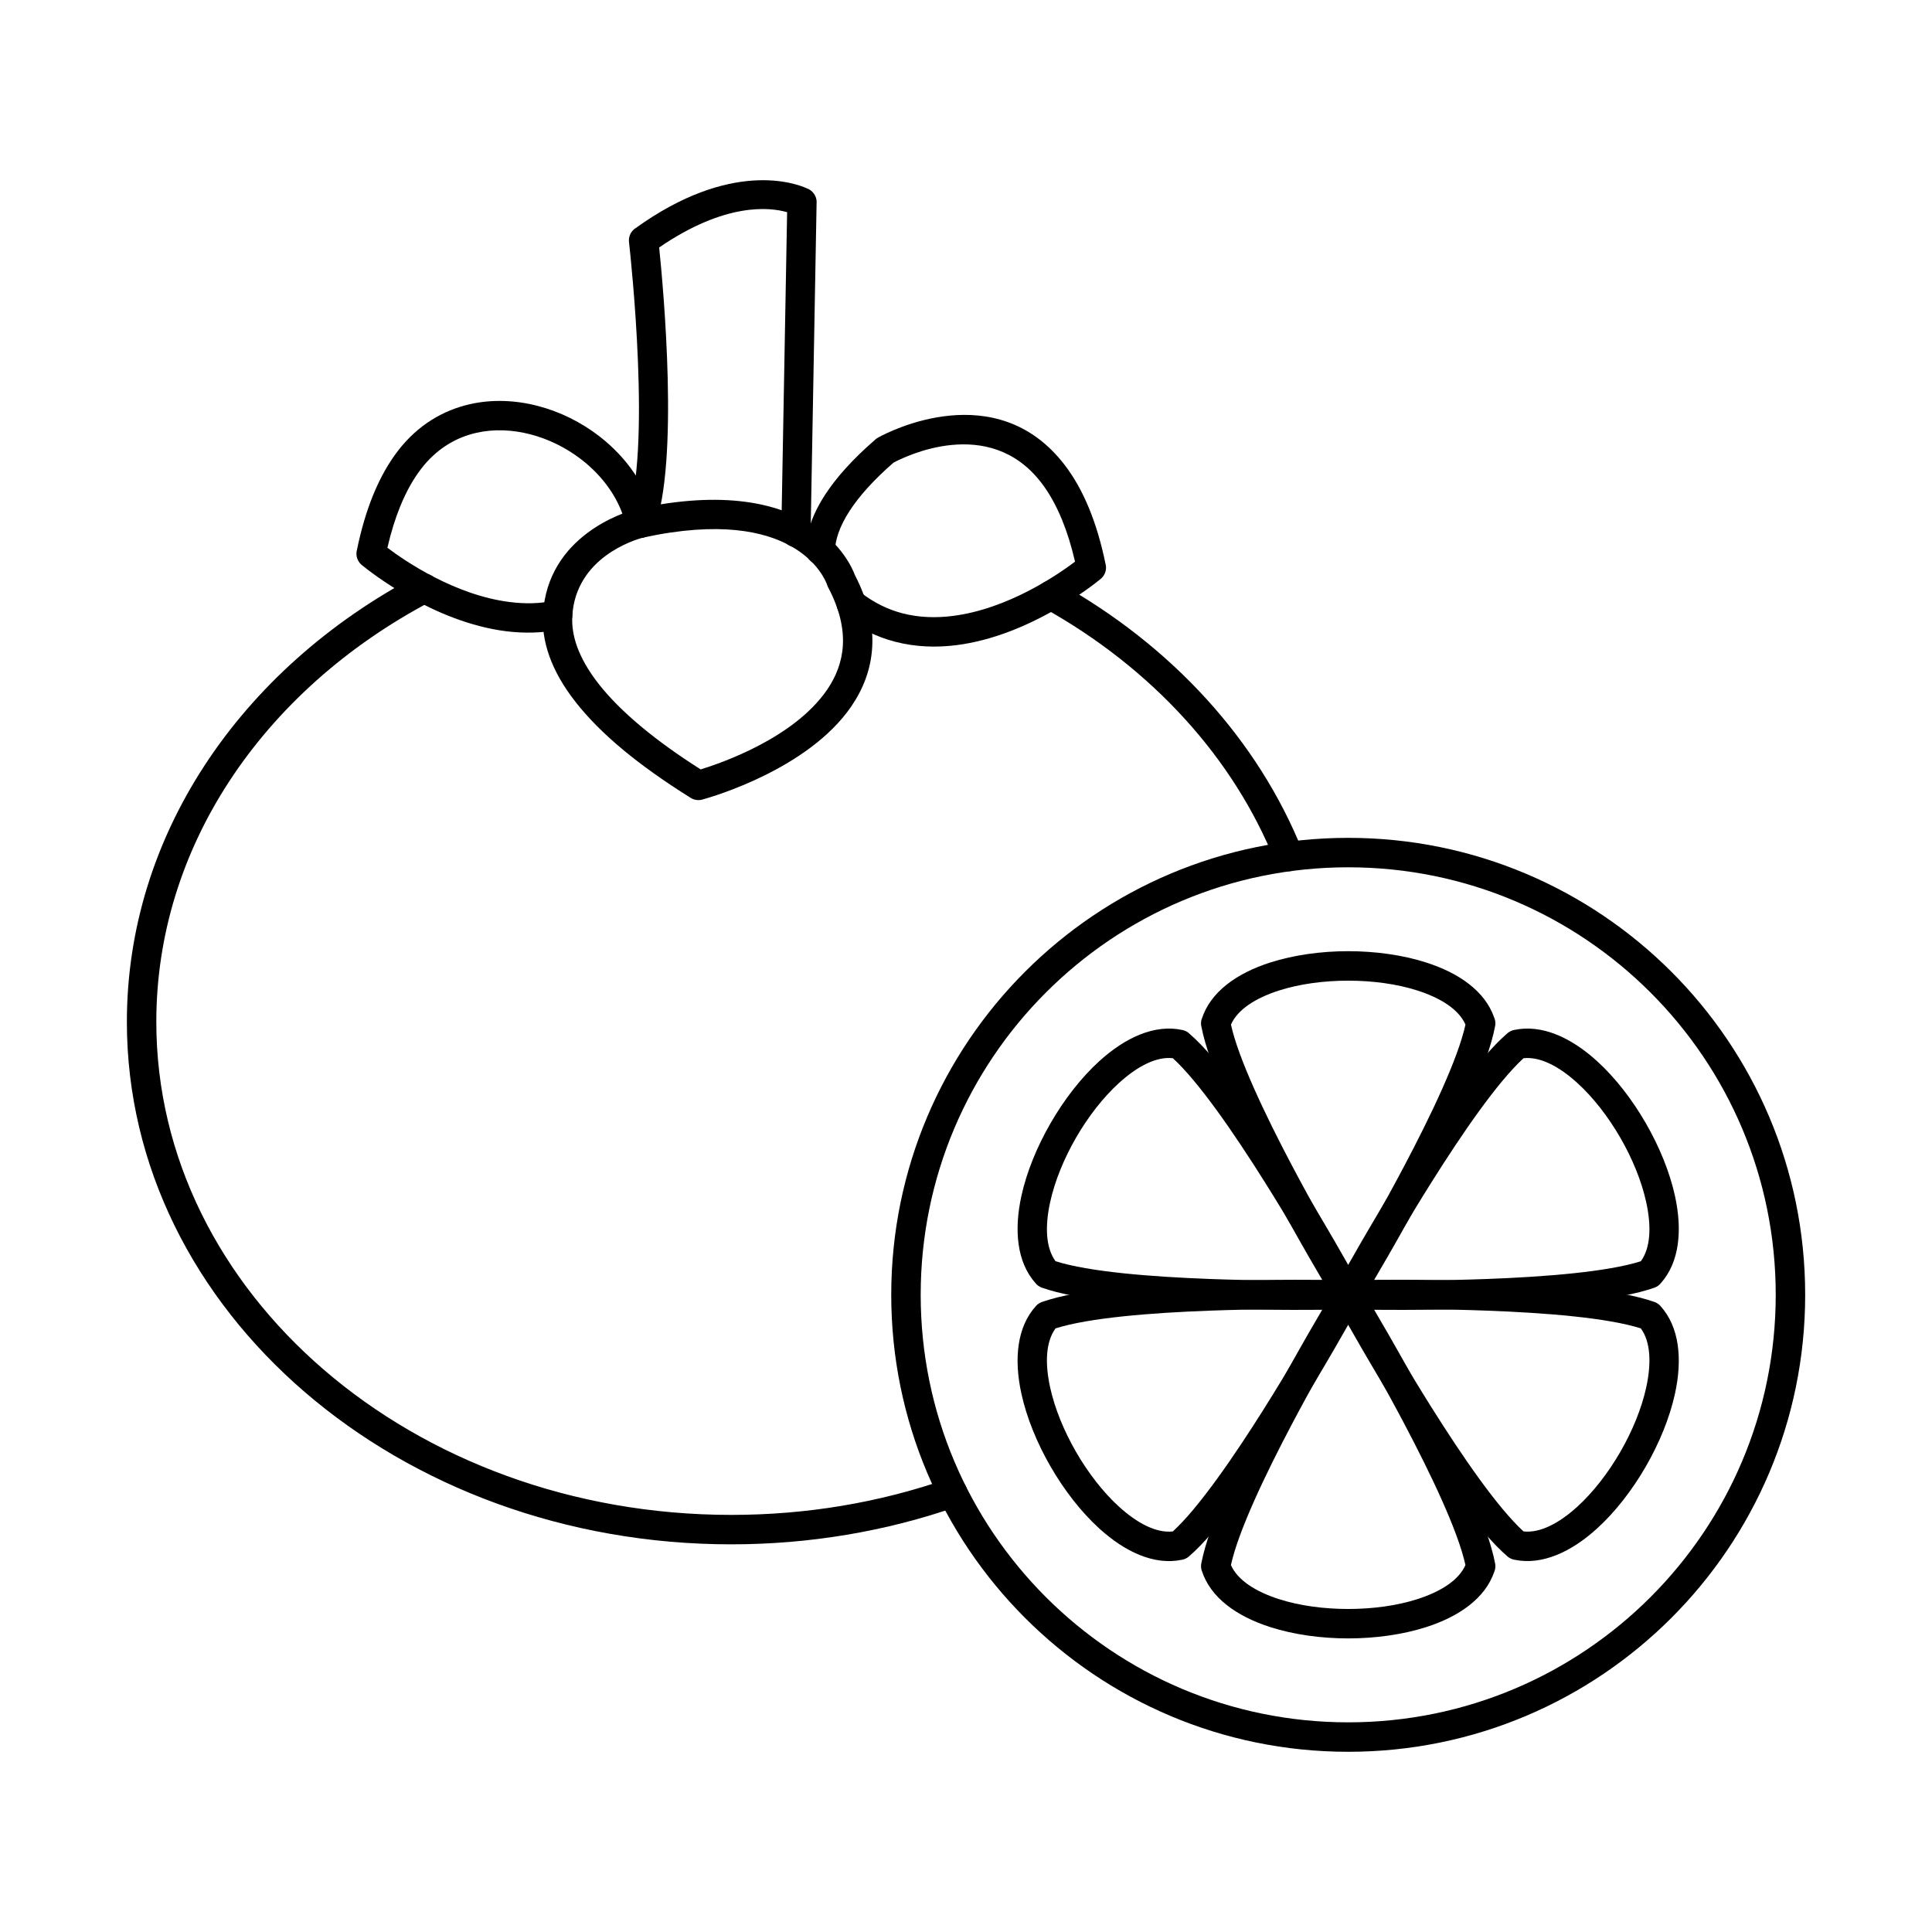
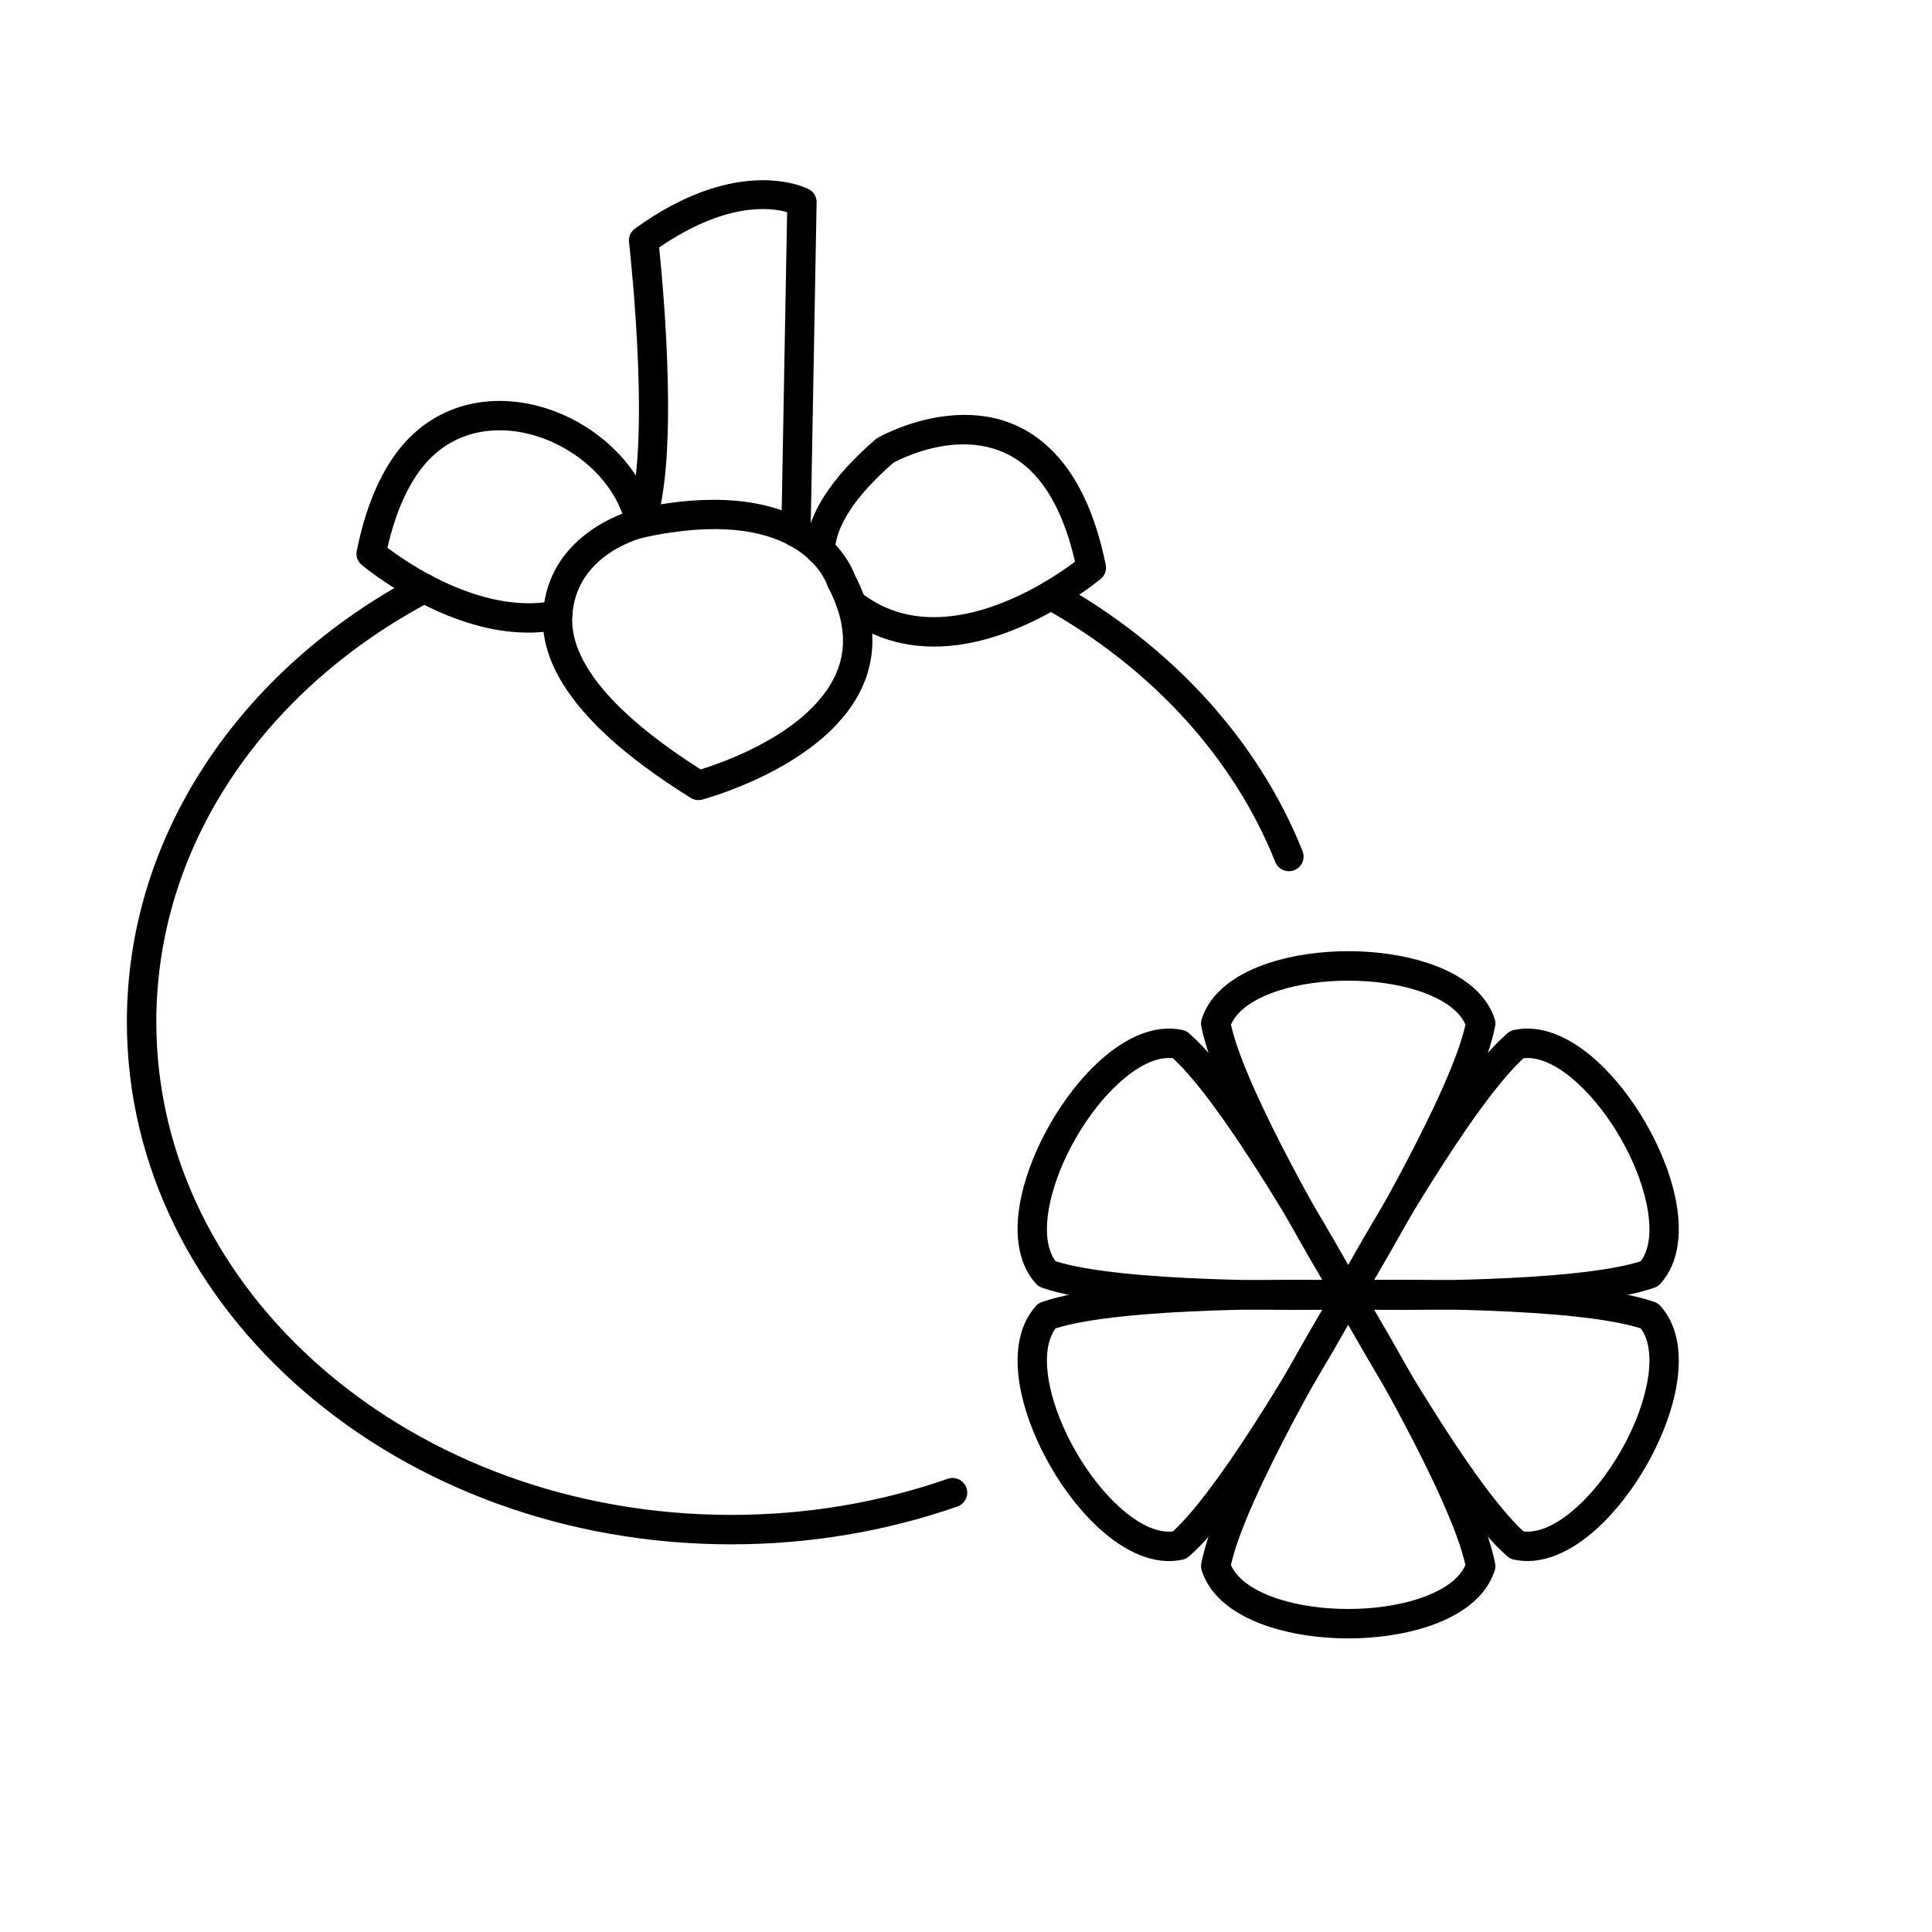
<svg xmlns="http://www.w3.org/2000/svg" fill="#000000" width="800px" height="800px" version="1.1" viewBox="144 144 512 512">
  <g>
    <path d="m424.43 298.34c-1.875-1.043-4.246-0.367-5.289 1.508s-0.367 4.246 1.508 5.289c14.254 7.938 26.867 17.875 37.312 29.348 10.301 11.312 18.473 24.113 24.004 37.953 0.801 1.996 3.066 2.965 5.059 2.164 1.996-0.801 2.965-3.066 2.164-5.059-5.887-14.723-14.559-28.312-25.469-40.301-10.996-12.078-24.281-22.539-39.293-30.902zm-26.711 244.9c2.027-0.707 3.098-2.926 2.394-4.953-0.707-2.027-2.926-3.102-4.953-2.394-8.949 3.121-18.34 5.539-28.074 7.164-9.449 1.578-19.246 2.406-29.297 2.406-42.199 0-80.363-14.695-107.95-38.453-27.441-23.629-44.414-56.234-44.414-92.207 0-23.109 6.992-44.812 19.254-63.629 12.766-19.59 31.254-36.078 53.527-47.805 1.902-1 2.633-3.356 1.633-5.258-1-1.902-3.356-2.633-5.258-1.633-23.434 12.34-42.922 29.742-56.422 50.457-13.078 20.066-20.535 43.215-20.535 67.867 0 38.34 18.008 73.02 47.125 98.09 28.969 24.945 68.938 40.371 113.04 40.371 10.426 0 20.648-0.867 30.578-2.527 10.145-1.695 19.965-4.223 29.352-7.5z" />
    <path d="m351.05 285.05c-0.035 2.144 1.68 3.914 3.824 3.949 2.144 0.035 3.914-1.68 3.945-3.824l1.59-87.512h0.016c0.031-1.703-1.035-3.172-2.551-3.731-2.926-1.332-20.098-7.769-45.582 10.633l-0.012-0.008c-1.25 0.902-1.809 2.41-1.559 3.836 0.438 3.934 6.016 55.617-0.613 72.855-0.766 2.004 0.238 4.25 2.242 5.016s4.25-0.238 5.016-2.242c6.688-17.391 2.434-63.637 1.32-74.441 17.559-12.027 29.336-10.66 33.91-9.348l-1.543 84.816z" />
    <path d="m295.67 307.23c-0.148 2.465 0.203 5.16 1.254 8.094 1.109 3.094 2.992 6.457 5.859 10.09 2.797 3.539 6.547 7.336 11.453 11.402 4.266 3.531 9.375 7.227 15.445 11.082 5.633-1.723 24.723-8.332 33.477-21.066 2.367-3.445 3.949-7.356 4.207-11.758 0.266-4.508-0.84-9.613-3.867-15.363l-0.008 0.004c-0.125-0.234-0.223-0.477-0.293-0.723-0.613-1.742-8.434-21.254-48.656-12.551v0.004c-0.059 0.012-0.117 0.023-0.172 0.035-2.211 0.59-17.793 5.281-18.703 20.75zm-6.059 10.715c-1.441-4.012-1.922-7.742-1.711-11.172 1.223-20.828 21.586-27.035 24.547-27.828 0.145-0.051 0.297-0.094 0.449-0.125l0.004 0.004c46.121-9.977 56.574 14.613 57.652 17.57 3.617 6.984 4.93 13.348 4.59 19.113-0.348 5.957-2.445 11.188-5.578 15.75-11.371 16.543-36.711 23.879-39.258 24.582-1.059 0.348-2.258 0.238-3.277-0.395l0.004-0.004c-7.043-4.391-12.91-8.598-17.762-12.613-5.289-4.379-9.414-8.582-12.582-12.59-3.422-4.332-5.699-8.434-7.082-12.285z" />
    <path d="m309.94 283.48c0.473 2.094 2.555 3.414 4.648 2.941 2.094-0.473 3.414-2.551 2.941-4.648-1.996-8.879-7.508-16.613-14.738-22.188-4.816-3.715-10.414-6.484-16.25-8.004-5.906-1.539-12.074-1.801-17.957-0.48-7.164 1.609-13.852 5.539-19.094 12.332-2.434 3.156-4.656 7-6.566 11.664-1.73 4.223-3.215 9.137-4.375 14.852l-0.016-0.004c-0.312 1.543 0.332 3.062 1.527 3.934 2.019 1.652 18.859 15.008 38.105 17.41 2.289 0.285 4.668 0.414 7.121 0.344 2.453-0.07 4.894-0.34 7.301-0.852 2.106-0.445 3.449-2.512 3.004-4.617-0.445-2.106-2.512-3.449-4.617-3.004-1.984 0.422-3.957 0.645-5.898 0.699-1.941 0.055-3.938-0.062-5.965-0.312-14.578-1.82-27.758-10.848-32.445-14.387 0.965-4.203 2.129-7.887 3.449-11.105 1.637-3.988 3.504-7.238 5.531-9.863 4.043-5.246 9.172-8.27 14.641-9.5 4.633-1.043 9.551-0.82 14.301 0.418 4.816 1.254 9.449 3.551 13.445 6.633 5.871 4.527 10.324 10.715 11.902 17.738z" />
    <path d="m357.5 289.64c-0.066 2.144 1.617 3.941 3.766 4.008 2.144 0.066 3.941-1.617 4.008-3.766 0.094-2.812 1.16-6.309 3.922-10.551 2.434-3.738 6.144-7.973 11.574-12.711 2.883-1.547 25.266-12.742 39.145 5.258 2.027 2.625 3.894 5.875 5.531 9.867 1.32 3.219 2.484 6.902 3.449 11.105-4.688 3.535-17.867 12.566-32.445 14.387-4.394 0.551-8.898 0.441-13.273-0.699-3.805-0.988-7.574-2.773-11.172-5.602-1.691-1.328-4.141-1.035-5.473 0.656-1.328 1.691-1.035 4.141 0.656 5.473 4.473 3.516 9.215 5.75 14.039 7.004 5.445 1.414 10.914 1.566 16.172 0.91 19.242-2.402 36.082-15.754 38.105-17.41 1.195-0.871 1.844-2.387 1.527-3.934l-0.016 0.004c-1.16-5.711-2.644-10.629-4.375-14.852-1.91-4.664-4.133-8.508-6.566-11.664-18.117-23.492-46.559-8.699-49.223-7.242-0.301 0.145-0.586 0.332-0.848 0.559l0.008 0.008c-6.199 5.363-10.48 10.25-13.336 14.641-3.629 5.57-5.035 10.445-5.172 14.543z" />
-     <path d="m501.29 366.04c33.441 0 63.715 13.555 85.633 35.469 21.914 21.914 35.469 52.191 35.469 85.633s-13.555 63.715-35.469 85.633c-21.914 21.914-52.191 35.469-85.633 35.469s-63.715-13.555-85.633-35.469c-21.914-21.914-35.469-52.191-35.469-85.633s13.555-63.715 35.469-85.633c21.914-21.914 52.191-35.469 85.633-35.469zm80.113 40.988c-20.504-20.504-48.828-33.184-80.113-33.184s-59.613 12.68-80.113 33.184c-20.504 20.504-33.184 48.828-33.184 80.113s12.68 59.613 33.184 80.113c20.504 20.504 48.828 33.184 80.113 33.184s59.613-12.68 80.113-33.184c20.504-20.504 33.184-48.828 33.184-80.113s-12.68-59.613-33.184-80.113z" />
    <path d="m501.29 479.52c3.68-6.25 9.273-15.973 14.727-26.289 7.281-13.77 14.355-28.637 16.348-37.699-1.77-4.039-6.602-7.082-12.816-9.062-5.402-1.723-11.801-2.582-18.258-2.582-6.457 0-12.855 0.859-18.258 2.582-6.215 1.98-11.047 5.019-12.816 9.062 1.992 9.066 9.07 23.93 16.348 37.699 5.457 10.316 11.051 20.039 14.727 26.289zm21.617-22.664c-7.688 14.539-15.512 27.699-18.184 32.133-0.32 0.594-0.801 1.117-1.422 1.492-1.844 1.113-4.242 0.52-5.356-1.328l3.34-2.016-3.336 2.012c-2.574-4.273-10.496-17.574-18.277-32.293-7.75-14.656-15.305-30.672-17.25-40.594-0.195-0.707-0.199-1.477 0.043-2.231l0.016 0.004c2.285-7.16 9.258-12.129 18.203-14.98 6.231-1.984 13.449-2.981 20.605-2.981 7.16 0 14.375 0.992 20.605 2.981 8.781 2.797 15.656 7.637 18.07 14.586 0.309 0.695 0.414 1.484 0.266 2.285l-0.012-0.004c-1.836 9.891-9.48 26.105-17.316 40.926z" />
    <path d="m504.72 485.29c2.672 4.438 10.496 17.594 18.184 32.133 7.836 14.82 15.477 31.035 17.316 40.926l0.012-0.004c0.148 0.801 0.039 1.594-0.266 2.285-2.414 6.945-9.289 11.785-18.07 14.586-6.231 1.984-13.449 2.981-20.605 2.981-7.16 0-14.375-0.992-20.605-2.981-8.945-2.852-15.918-7.82-18.203-14.98l-0.016 0.004c-0.238-0.75-0.238-1.523-0.043-2.231 1.945-9.918 9.5-25.938 17.25-40.594 7.781-14.719 15.703-28.023 18.277-32.297l3.336 2.012-3.34-2.016c1.113-1.844 3.512-2.441 5.356-1.328 0.621 0.375 1.102 0.895 1.422 1.492zm11.293 35.762c-5.457-10.316-11.051-20.039-14.727-26.289-3.68 6.25-9.273 15.973-14.727 26.289-7.281 13.77-14.355 28.633-16.348 37.699 1.77 4.039 6.602 7.082 12.816 9.062 5.402 1.723 11.801 2.582 18.258 2.582 6.457 0 12.855-0.859 18.258-2.582 6.215-1.98 11.047-5.019 12.816-9.062-1.992-9.066-9.07-23.93-16.348-37.699z" />
    <path d="m507.88 483.34c7.231 0.059 18.422 0.039 30.156-0.395 15.531-0.578 31.918-1.883 40.797-4.699 2.613-3.555 2.828-9.262 1.434-15.641-1.223-5.594-3.664-11.566-6.867-17.105-3.199-5.539-7.144-10.641-11.379-14.492-4.824-4.391-9.875-7.055-14.27-6.566-6.867 6.277-16.191 19.82-24.465 32.988-6.215 9.895-11.84 19.605-15.41 25.914zm30.43 7.375c-16.172 0.602-31.414 0.414-36.75 0.316-0.727 0.051-1.473-0.102-2.156-0.477-1.887-1.043-2.57-3.418-1.527-5.301l0.008 0.004c2.418-4.379 9.98-17.891 18.828-31.977 8.836-14.062 18.941-28.641 26.547-35.258 0.512-0.512 1.172-0.891 1.93-1.059h0.008c7.336-1.602 15.125 1.953 22.07 8.277 4.797 4.367 9.262 10.133 12.871 16.383 3.606 6.246 6.367 12.996 7.75 19.332 1.977 9.055 1.199 17.48-3.699 23.043-0.441 0.559-1.039 1.008-1.762 1.262l-0.008-0.004c-9.449 3.344-27.332 4.832-44.113 5.457z" />
    <path d="m504.57 489.24c-2.539 4.586-10 17.898-18.711 31.766-8.926 14.207-19.148 28.941-26.781 35.461l0.004 0.012c-0.566 0.484-1.23 0.777-1.918 0.887-7.277 1.492-14.984-2.055-21.863-8.32-4.809-4.379-9.273-10.137-12.871-16.367-3.606-6.242-6.363-12.996-7.75-19.348-2.004-9.168-1.18-17.688 3.879-23.246l-0.004-0.004c0.512-0.562 1.148-0.938 1.832-1.129 9.512-3.285 27.23-4.754 43.871-5.375 16.52-0.617 32.066-0.406 37.082-0.312l-0.062 3.887 0.074-3.902c2.152 0.039 3.867 1.82 3.828 3.973-0.016 0.746-0.234 1.438-0.609 2.019zm-25.297 27.617c6.215-9.895 11.84-19.605 15.41-25.914-7.231-0.059-18.422-0.039-30.156 0.395-15.531 0.578-31.918 1.883-40.797 4.699-2.613 3.555-2.828 9.262-1.434 15.641 1.219 5.578 3.664 11.543 6.867 17.094 3.211 5.559 7.16 10.668 11.379 14.508 4.824 4.391 9.875 7.055 14.27 6.566 6.867-6.277 16.191-19.82 24.465-32.988z" />
    <path d="m507.88 490.94c3.57 6.309 9.195 16.02 15.41 25.914 8.27 13.168 17.594 26.711 24.461 32.988 4.394 0.488 9.445-2.176 14.27-6.566 4.219-3.844 8.168-8.949 11.379-14.508 3.203-5.547 5.648-11.516 6.867-17.094 1.395-6.379 1.18-12.086-1.434-15.641-8.879-2.816-25.266-4.121-40.797-4.699-11.73-0.438-22.926-0.457-30.156-0.395zm8.828 30.059c-8.711-13.867-16.172-27.176-18.711-31.766-0.375-0.586-0.594-1.277-0.609-2.019-0.039-2.152 1.672-3.934 3.828-3.973l0.074 3.902-0.062-3.887c5.016-0.094 20.562-0.305 37.082 0.312 16.641 0.621 34.359 2.09 43.871 5.375 0.68 0.191 1.32 0.566 1.832 1.129l-0.004 0.004c5.062 5.559 5.883 14.078 3.883 23.246-1.387 6.352-4.144 13.105-7.75 19.348-3.598 6.231-8.062 11.988-12.871 16.367-6.879 6.266-14.59 9.809-21.863 8.32-0.684-0.109-1.352-0.402-1.918-0.887l0.004-0.012c-7.633-6.519-17.855-21.254-26.781-35.461z" />
    <path d="m501.01 491.03c-5.336 0.098-20.578 0.285-36.75-0.316-16.781-0.625-34.664-2.113-44.113-5.457l-0.008 0.004c-0.723-0.254-1.32-0.703-1.762-1.262-4.898-5.562-5.676-13.988-3.699-23.043 1.383-6.336 4.144-13.082 7.75-19.332 3.609-6.25 8.074-12.016 12.871-16.383 6.945-6.324 14.734-9.879 22.07-8.277h0.012c0.762 0.164 1.422 0.543 1.93 1.059 7.606 6.617 17.715 21.195 26.547 35.258 8.848 14.086 16.41 27.598 18.828 31.977l0.008-0.004c1.043 1.887 0.359 4.258-1.527 5.301-0.684 0.379-1.43 0.527-2.156 0.477zm-36.477-8.09c11.73 0.438 22.926 0.457 30.156 0.395-3.57-6.305-9.195-16.02-15.41-25.914-8.27-13.168-17.594-26.711-24.465-32.988-4.394-0.492-9.445 2.176-14.27 6.566-4.231 3.856-8.18 8.953-11.379 14.492-3.199 5.543-5.644 11.516-6.867 17.105-1.395 6.379-1.18 12.086 1.434 15.641 8.879 2.816 25.266 4.121 40.797 4.699z" />
  </g>
</svg>